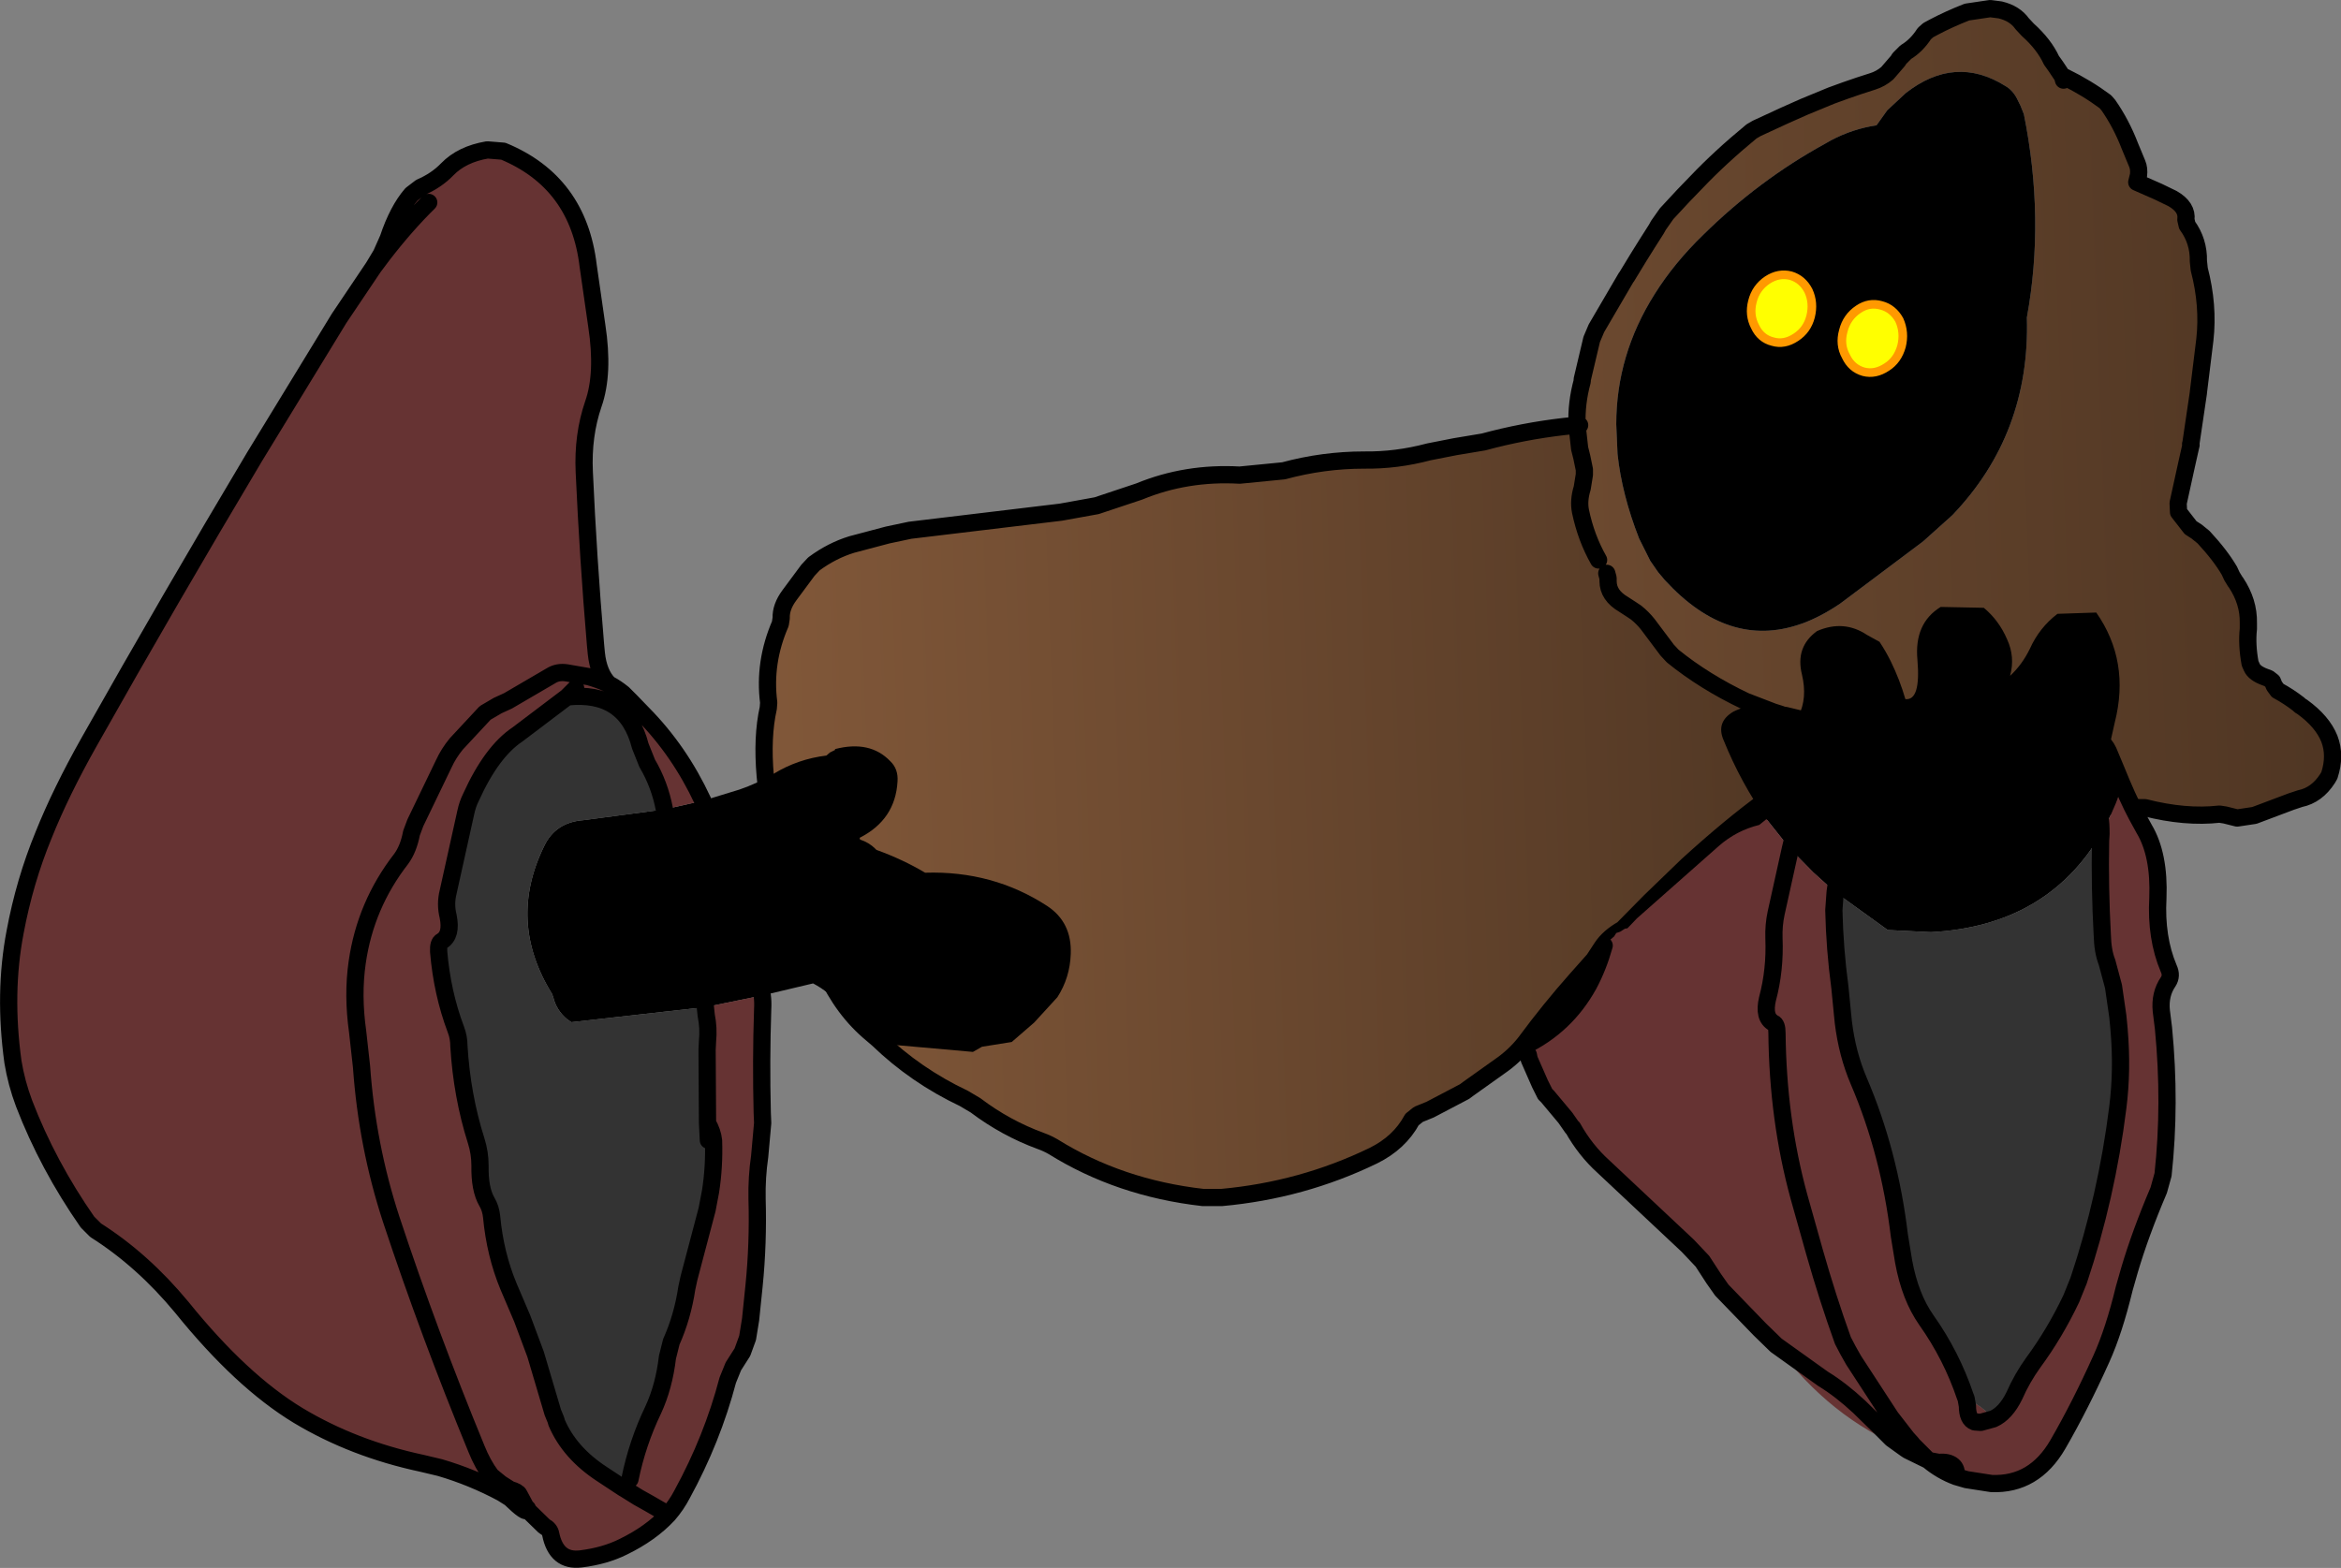
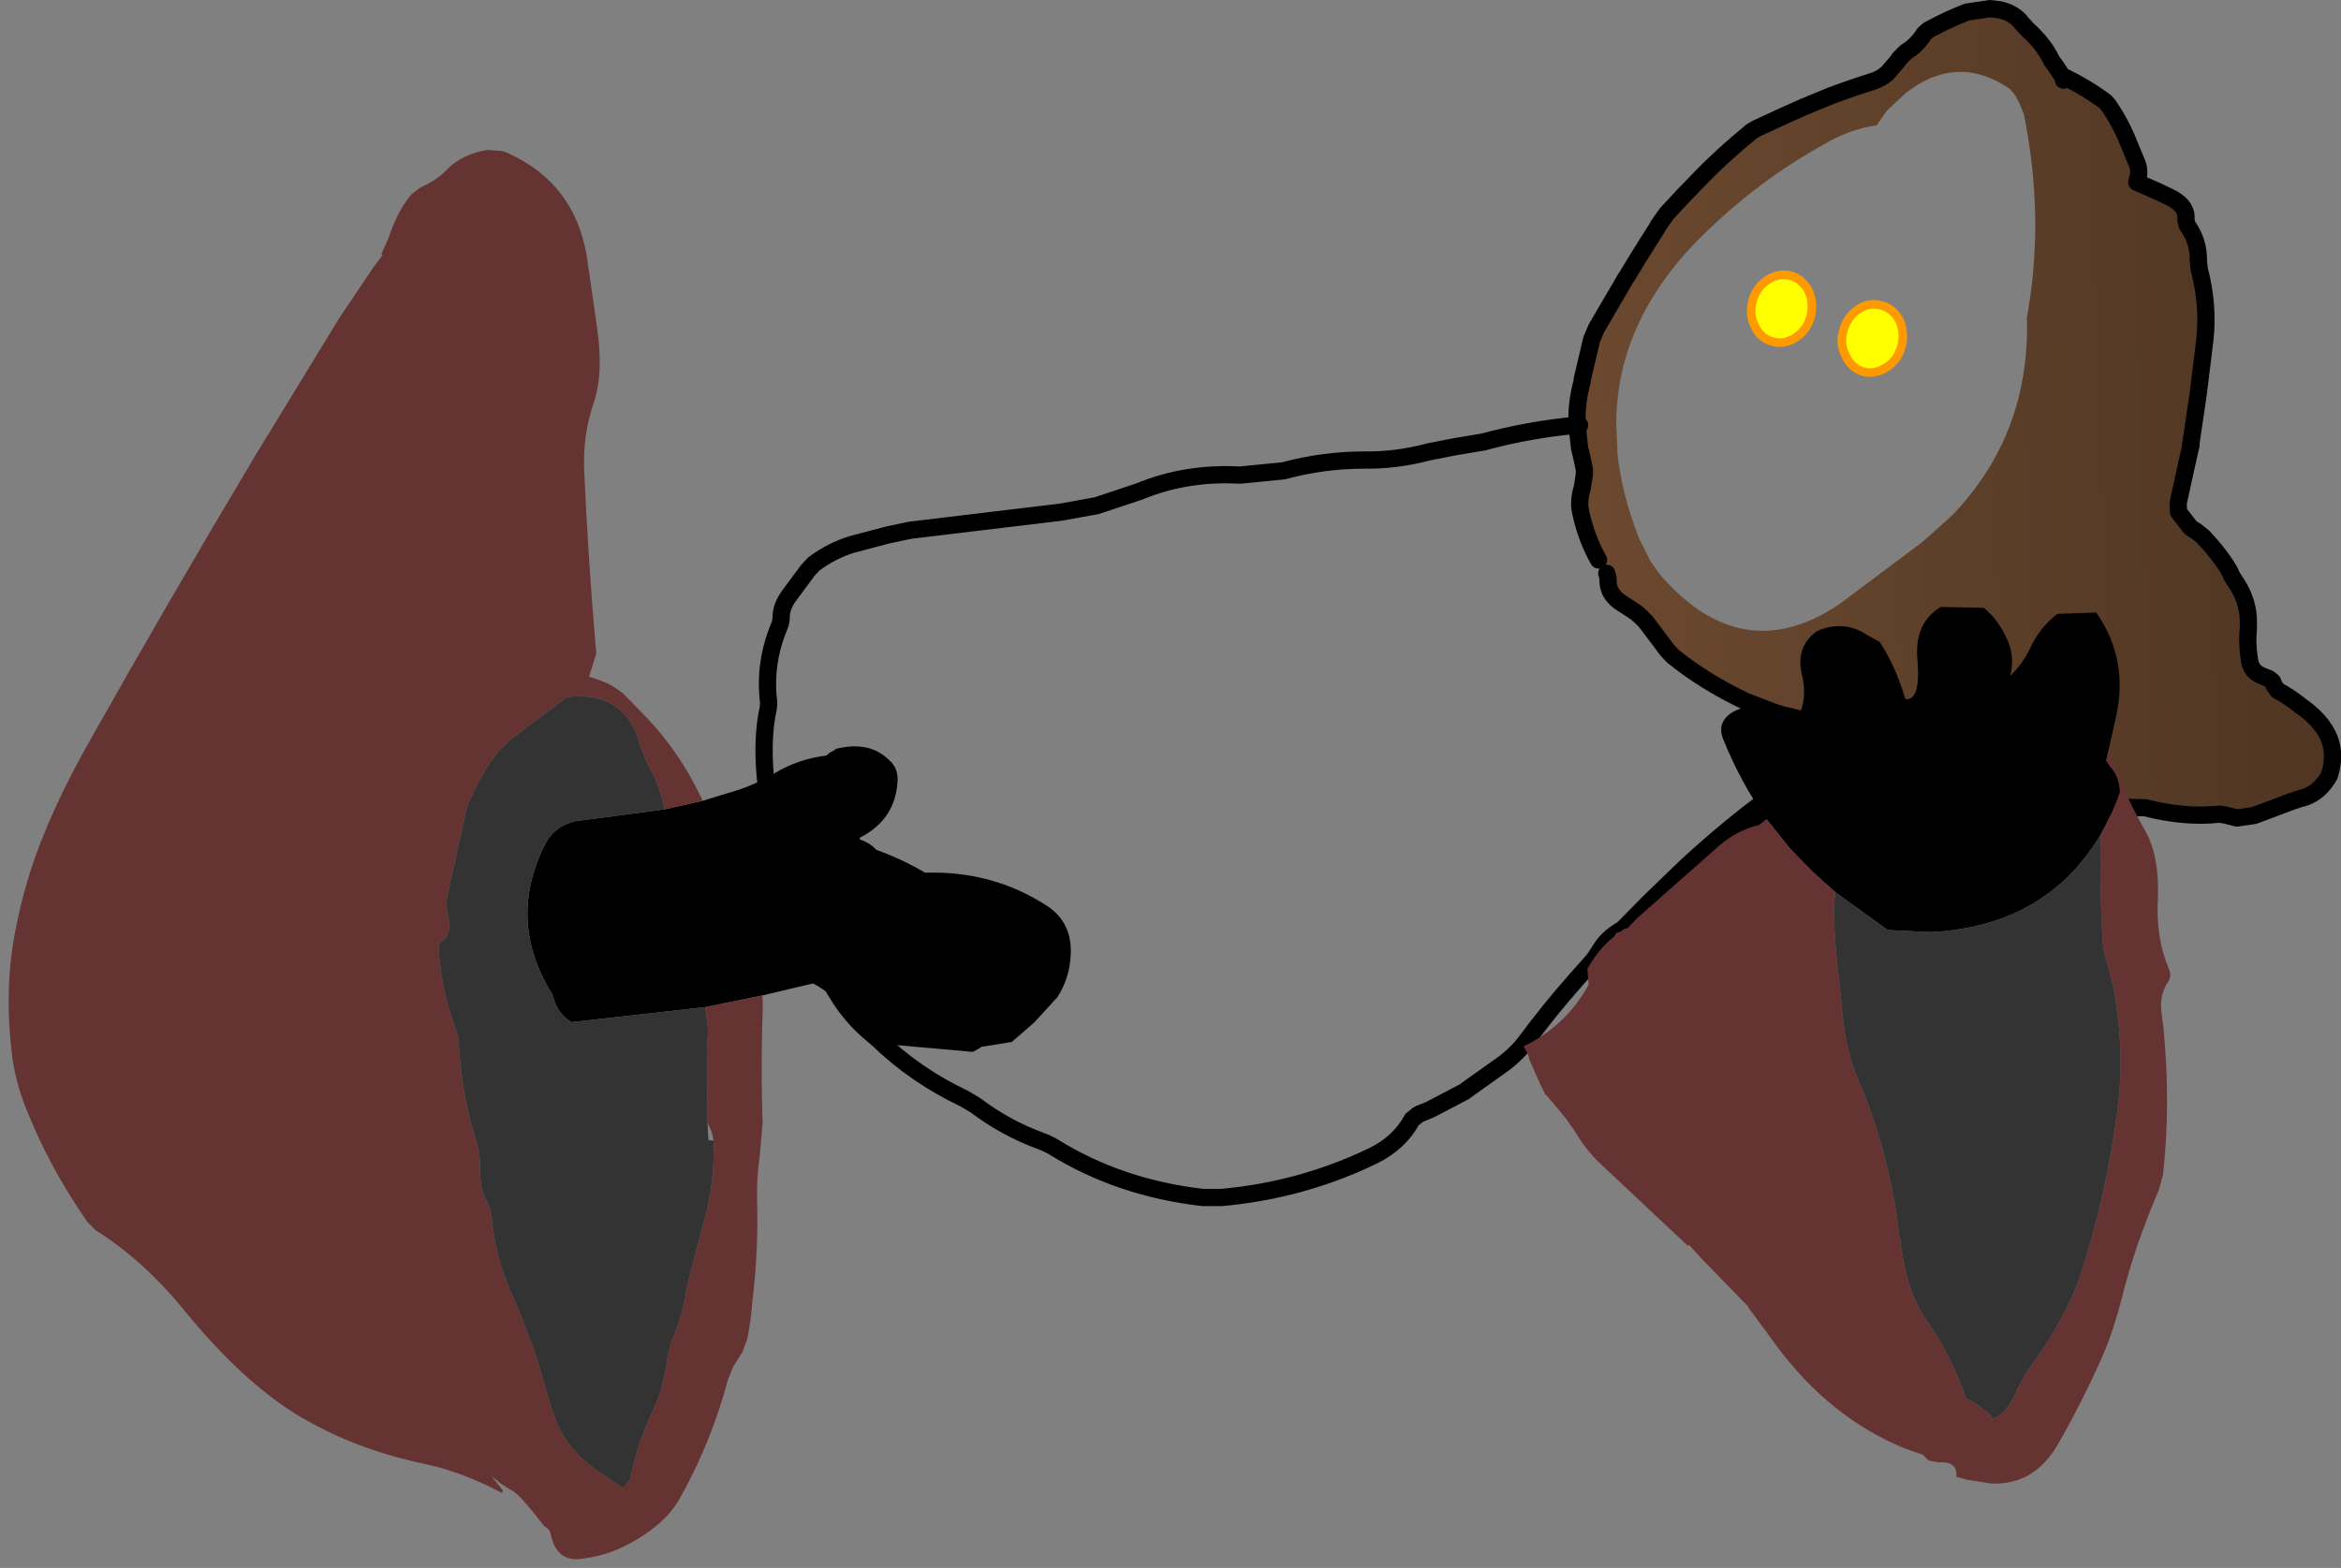
<svg xmlns="http://www.w3.org/2000/svg" height="182.0px" width="271.65px">
  <rect width="100%" height="100%" fill="#808080" stroke="none" />
  <g transform="matrix(1.0, 0.0, 0.0, 1.0, 225.0, -15.55)">
-     <path d="M-36.7 123.4 Q-38.3 124.3 -39.1 125.5 L-40.05 126.95 -42.05 129.2 Q-45.2 132.75 -48.0 136.55 -49.25 138.15 -51.0 139.35 L-54.65 141.95 -55.05 142.25 -59.05 144.35 -60.4 144.9 -61.15 145.5 Q-62.6 148.2 -65.65 149.7 -73.9 153.7 -83.25 154.55 L-85.4 154.55 Q-95.1 153.45 -102.8 148.65 -103.5 148.25 -104.2 148.0 -108.3 146.5 -111.8 143.85 L-113.15 143.05 Q-118.75 140.4 -123.1 136.2 L-123.8 135.6 Q-127.2 132.8 -129.2 128.35 L-129.9 127.0 Q-132.9 121.15 -134.7 114.65 L-134.95 113.75 -136.1 106.6 -136.2 105.65 Q-136.6 101.1 -135.85 97.75 L-135.8 97.1 Q-136.4 92.45 -134.45 87.95 L-134.35 87.3 Q-134.4 86.0 -133.4 84.65 L-131.25 81.75 -130.55 81.0 Q-128.45 79.45 -126.15 78.75 L-122.0 77.65 -119.4 77.1 -101.9 75.0 -97.75 74.25 -92.8 72.6 Q-87.35 70.35 -81.15 70.7 L-76.05 70.2 Q-71.45 68.95 -66.7 68.95 -62.95 69.0 -59.2 68.0 L-56.15 67.4 -52.85 66.85 Q-48.25 65.6 -43.45 65.05 L-42.0 64.9 -41.7 67.6 -41.45 68.6 -41.15 70.05 -41.15 70.65 -41.4 72.2 Q-41.85 73.65 -41.6 74.9 -40.95 78.0 -39.5 80.55 L-38.55 82.1 -38.4 83.0 Q-38.4 84.65 -36.6 85.7 L-35.75 86.25 -35.15 86.65 Q-34.4 87.25 -33.8 88.0 L-31.55 91.0 -30.9 91.7 Q-27.2 94.7 -22.45 96.95 L-19.2 98.2 -18.4 98.45 -18.15 98.55 -17.8 98.6 -16.15 99.0 -14.5 99.3 -12.05 99.95 -10.65 100.4 -8.8 101.05 -9.85 102.0 -10.4 102.7 Q-10.75 103.5 -11.65 103.9 L-16.4 106.5 -17.25 107.05 Q-20.05 108.8 -21.55 111.35 L-23.1 113.8 -24.85 115.55 -28.85 118.5 -30.1 119.3 -31.35 120.15 Q-32.0 120.5 -32.6 121.0 L-34.65 122.35 -35.6 122.8 -36.2 123.1 Q-36.45 123.2 -36.7 123.4 L-33.55 120.2 -29.2 116.0 Q-24.15 111.4 -20.15 108.5 -24.15 111.4 -29.2 116.0 L-33.55 120.2 -36.7 123.4 M-18.25 106.9 Q-22.5 112.2 -29.3 116.9 L-33.55 120.2 -36.2 123.1 -33.55 120.2 -29.3 116.9 Q-22.5 112.2 -18.25 106.9" fill="url(#gradient0)" fill-rule="evenodd" stroke="none" />
    <path d="M-41.4 59.8 L-41.4 59.6 -40.3 54.95 -39.75 53.65 -36.3 47.75 -36.25 47.7 -34.85 45.4 -33.85 43.8 -32.9 42.55 -31.6 40.35 -29.65 38.25 -28.2 36.75 Q-25.4 33.8 -21.75 30.8 L-21.15 30.45 -17.9 28.95 -15.65 27.95 -12.5 26.65 Q-10.75 26.0 -9.25 25.5 L-7.7 25.0 Q-6.75 24.7 -6.0 24.05 L-4.75 22.6 -0.6 18.7 Q1.2 17.75 3.25 16.95 L5.95 16.55 7.1 16.7 Q8.8 17.1 9.65 18.3 L10.3 19.0 Q12.2 20.7 13.05 22.55 L13.55 23.25 14.35 24.45 14.2 24.65 14.45 24.85 14.6 24.5 Q17.15 25.75 19.3 27.35 L19.65 27.75 Q21.15 29.9 22.15 32.5 L23.0 34.55 Q23.25 35.15 23.15 35.9 L22.95 36.7 25.45 37.8 27.1 38.6 Q28.85 39.6 28.65 41.05 L28.8 41.7 Q30.15 43.55 30.1 45.85 L30.2 46.8 Q31.3 51.0 30.85 55.0 L30.1 61.1 30.1 61.15 30.0 61.15 29.2 65.85 29.25 66.9 29.2 67.1 29.25 67.2 29.2 67.4 28.75 69.4 27.85 73.5 27.75 73.95 27.5 74.5 27.8 75.0 29.2 76.8 34.0 82.45 34.4 83.1 34.4 83.2 34.45 83.15 Q35.95 85.4 35.9 87.85 L35.9 88.55 Q35.7 90.35 36.1 92.55 L35.95 92.75 36.3 93.0 Q36.6 93.7 37.85 94.15 L38.25 94.3 38.7 94.65 38.9 95.15 39.3 95.7 Q40.6 96.4 41.75 97.3 L41.9 97.45 Q43.65 99.2 45.1 101.3 L45.25 101.3 45.3 101.3 Q46.05 103.25 45.3 105.55 L45.1 105.9 Q43.85 107.85 41.9 108.25 L40.85 108.6 36.6 110.2 34.6 110.5 33.2 110.15 32.55 110.05 Q28.6 110.5 23.9 109.3 L23.25 109.3 20.45 109.2 Q18.4 108.35 16.55 107.0 L16.4 106.85 15.55 106.25 14.85 106.3 9.6 106.0 7.15 104.4 Q5.4 103.15 3.8 102.7 L2.65 101.5 -0.05 101.85 -6.45 101.6 -7.4 101.45 -8.8 101.05 -10.65 100.4 -12.05 99.95 -14.5 99.3 -15.65 98.85 -16.8 98.75 -17.8 98.6 -18.15 98.55 -18.4 98.45 -19.2 98.2 -22.45 96.95 Q-27.2 94.7 -30.9 91.7 L-31.55 91.0 -33.8 88.0 Q-34.4 87.25 -35.15 86.65 L-35.75 86.25 -36.6 85.7 Q-38.4 84.65 -38.4 83.0 L-38.4 82.65 -38.55 82.1 -39.5 80.55 Q-40.95 78.0 -41.6 74.9 L-41.1 73.25 -41.15 70.65 -41.15 70.05 -41.15 69.7 -41.35 68.7 -41.7 64.9 Q-41.75 62.35 -41.4 59.8 M9.85 28.8 L9.45 27.8 9.2 27.3 Q8.65 26.05 7.65 25.5 1.85 21.9 -3.85 26.35 L-6.0 28.35 -7.25 30.1 Q-10.0 30.5 -12.55 31.85 L-13.25 32.25 Q-20.9 36.45 -27.35 42.8 -30.75 46.1 -33.0 49.7 -37.45 56.75 -37.45 64.8 L-37.3 68.25 Q-36.8 72.95 -34.8 78.05 L-33.5 80.65 -32.6 81.95 -31.8 82.9 Q-24.45 90.9 -16.1 88.0 L-15.8 87.9 Q-13.65 87.1 -11.45 85.6 L-1.85 78.4 1.55 75.35 Q10.6 65.9 10.2 52.4 12.3 40.95 9.85 28.8" fill="url(#gradient1)" fill-rule="evenodd" stroke="none" />
    <path d="M-34.85 45.4 L-34.85 45.25 -33.85 43.8 -34.85 45.4 M-31.6 40.35 Q-29.1 36.65 -25.3 33.45 -20.55 29.5 -15.1 26.8 L-15.1 26.85 Q-14.9 27.4 -14.3 27.2 L-12.5 26.65 -15.65 27.95 -17.9 28.95 -21.15 30.45 -21.75 30.8 Q-25.4 33.8 -28.2 36.75 L-29.65 38.25 -31.6 40.35 M-9.25 25.5 Q-6.85 24.35 -4.75 22.6 L-6.0 24.05 Q-6.75 24.7 -7.7 25.0 L-9.25 25.5 M-0.6 18.7 L-0.5 18.55 Q1.55 16.75 4.25 16.2 L4.75 15.8 4.8 15.75 5.2 15.8 5.95 16.55 3.25 16.95 Q1.2 17.75 -0.6 18.7 M23.15 35.9 Q24.5 36.65 25.45 37.8 L22.95 36.7 23.15 35.9 M29.2 67.4 Q28.95 70.95 27.75 73.95 L27.85 73.5 28.75 69.4 29.2 67.4 M34.0 82.45 L34.35 82.85 34.4 83.1 34.0 82.45 M36.3 93.0 L38.25 94.3 37.85 94.15 Q36.6 93.7 36.3 93.0 M38.7 94.65 L41.9 97.45 41.75 97.3 Q40.6 96.4 39.3 95.7 L38.9 95.15 38.7 94.65 M34.6 110.5 Q29.35 111.65 23.15 110.05 L20.45 109.2 23.25 109.3 23.9 109.3 Q28.6 110.5 32.55 110.05 L33.2 110.15 34.6 110.5 M9.6 106.0 Q6.35 105.15 3.8 102.7 5.4 103.15 7.15 104.4 L9.6 106.0" fill="#663333" fill-rule="evenodd" stroke="none" />
-     <path d="M9.85 28.8 Q12.3 40.95 10.2 52.4 10.6 65.9 1.55 75.35 L-1.85 78.4 -11.45 85.6 Q-13.65 87.1 -15.8 87.9 L-16.1 88.0 Q-24.45 90.9 -31.8 82.9 L-32.6 81.95 -33.5 80.65 -34.8 78.05 Q-36.8 72.95 -37.3 68.25 L-37.45 64.8 Q-37.45 56.75 -33.0 49.7 -30.75 46.1 -27.35 42.8 -20.9 36.45 -13.25 32.25 L-12.55 31.85 Q-10.0 30.5 -7.25 30.1 L-6.0 28.35 -3.85 26.35 Q1.85 21.9 7.65 25.5 8.65 26.05 9.2 27.3 L9.45 27.8 9.85 28.8" fill="#000000" fill-rule="evenodd" stroke="none" />
-     <path d="M-17.8 98.6 L-16.8 98.75 -15.65 98.85 -14.5 99.3 -16.15 99.0 -17.8 98.6" fill="url(#gradient2)" fill-rule="evenodd" stroke="none" />
    <path d="M-41.15 70.05 L-41.45 68.6 -41.7 67.6 -42.0 64.9 -41.7 64.9 -41.35 68.7 -41.15 69.7 -41.15 70.05 M-41.15 70.65 L-41.1 73.25 -41.6 74.9 Q-41.85 73.65 -41.4 72.2 L-41.15 70.65" fill="url(#gradient3)" fill-rule="evenodd" stroke="none" />
-     <path d="M-38.55 82.1 L-38.4 82.65 -38.4 83.0 -38.55 82.1" fill="url(#gradient4)" fill-rule="evenodd" stroke="none" />
    <path d="M-36.7 123.4 Q-38.3 124.3 -39.1 125.5 L-40.05 126.95 -42.05 129.2 Q-45.2 132.75 -48.0 136.55 -49.25 138.15 -51.0 139.35 L-54.65 141.95 -55.05 142.25 -59.05 144.35 -60.4 144.9 -61.15 145.5 Q-62.6 148.2 -65.65 149.7 -73.9 153.7 -83.25 154.55 L-85.4 154.55 Q-95.1 153.45 -102.8 148.65 -103.5 148.25 -104.2 148.0 -108.3 146.5 -111.8 143.85 L-113.15 143.05 Q-118.75 140.4 -123.1 136.2 L-123.8 135.6 Q-127.2 132.8 -129.2 128.35 L-129.9 127.0 Q-132.9 121.15 -134.7 114.65 L-134.95 113.75 -136.1 106.6 -136.2 105.65 Q-136.6 101.1 -135.85 97.75 L-135.8 97.1 Q-136.4 92.45 -134.45 87.95 L-134.35 87.3 Q-134.4 86.0 -133.4 84.65 L-131.25 81.75 -130.55 81.0 Q-128.45 79.45 -126.15 78.75 L-122.0 77.65 -119.4 77.1 -101.9 75.0 -97.75 74.25 -92.8 72.6 Q-87.35 70.35 -81.15 70.7 L-76.05 70.2 Q-71.45 68.95 -66.7 68.95 -62.95 69.0 -59.2 68.0 L-56.15 67.4 -52.85 66.85 Q-48.25 65.6 -43.45 65.05 L-42.0 64.9 Q-42.1 62.35 -41.4 59.8 L-41.4 59.6 -40.3 54.95 -39.75 53.65 -36.3 47.75 -36.25 47.7 -34.85 45.4 -33.85 43.8 -32.8 42.15 -32.55 41.7 -31.6 40.35 -29.65 38.25 -28.2 36.75 Q-25.4 33.8 -21.75 30.8 L-21.15 30.45 -17.9 28.95 -15.65 27.95 -12.5 26.65 Q-10.75 26.0 -9.25 25.5 L-7.7 25.0 Q-6.75 24.7 -6.0 24.05 L-4.75 22.6 -4.6 22.35 -3.85 21.6 Q-2.6 20.85 -1.7 19.45 L-1.25 19.05 -0.6 18.7 Q1.2 17.75 3.25 16.95 L5.95 16.55 7.1 16.7 Q8.8 17.1 9.65 18.3 L10.3 19.0 Q12.2 20.7 13.05 22.55 L13.55 23.25 14.35 24.45 14.6 24.5 Q17.15 25.75 19.3 27.35 L19.65 27.75 Q21.15 29.9 22.15 32.5 L23.0 34.55 Q23.25 35.15 23.15 35.9 L22.95 36.7 25.45 37.8 27.1 38.6 Q28.85 39.6 28.65 41.05 L28.8 41.7 Q30.15 43.55 30.1 45.85 L30.2 46.8 Q31.3 51.0 30.85 55.0 L30.1 61.1 30.1 61.15 29.25 66.9 M29.2 67.1 L29.25 67.2 29.2 67.4 28.75 69.4 27.85 73.5 27.75 73.95 27.8 75.0 29.2 76.8 29.9 77.25 30.7 77.9 Q32.65 80.0 33.7 81.8 L34.0 82.45 34.4 83.1 34.45 83.15 Q35.95 85.4 35.9 87.85 L35.9 88.55 Q35.7 90.35 36.1 92.55 L36.3 93.0 Q36.6 93.7 37.85 94.15 L38.25 94.3 38.7 94.65 38.9 95.15 39.3 95.7 Q40.6 96.4 41.75 97.3 L41.9 97.45 42.15 97.6 Q44.5 99.3 45.3 101.3 46.05 103.25 45.3 105.55 L45.1 105.9 Q43.85 107.85 41.9 108.25 L40.85 108.6 36.6 110.2 34.6 110.5 33.2 110.15 32.55 110.05 Q28.6 110.5 23.9 109.3 L23.25 109.3 20.45 109.2 Q17.9 108.75 15.6 107.05 13.8 107.45 12.05 107.0 L9.6 106.0 7.15 104.4 Q5.4 103.15 3.8 102.7 L1.45 102.45 0.8 102.45 0.15 102.4 -1.45 102.3 -6.5 101.7 -7.4 101.45 -8.8 101.05 -9.85 102.0 -10.4 102.7 Q-10.75 103.5 -11.65 103.9 L-16.4 106.5 -17.25 107.05 Q-20.05 108.8 -21.55 111.35 L-23.1 113.8 -24.85 115.55 -28.85 118.5 -30.1 119.3 -31.35 120.15 Q-32.0 120.5 -32.6 121.0 L-34.65 122.35 -35.6 122.8 -36.2 123.1 -40.5 128.2 Q-38.7 125.6 -36.7 123.4 L-33.55 120.2 -29.2 116.0 Q-24.15 111.4 -20.15 108.5 M14.45 24.85 L14.35 24.45 M-38.4 83.0 Q-38.4 84.65 -36.6 85.7 L-35.75 86.25 -35.15 86.65 Q-34.4 87.25 -33.8 88.0 L-31.55 91.0 -30.9 91.7 Q-27.2 94.7 -22.45 96.95 L-19.2 98.2 -18.4 98.45 -18.15 98.55 -17.8 98.6 -16.15 99.0 -14.5 99.3 -12.05 99.95 -10.65 100.4 -8.8 101.05 M-41.15 70.05 L-41.45 68.6 -41.7 67.6 -42.0 64.9 -41.7 64.9 M-41.15 70.05 L-41.15 70.65 -41.4 72.2 Q-41.85 73.65 -41.6 74.9 -40.95 78.0 -39.5 80.55 M-38.55 82.1 L-38.4 82.65 -38.4 83.0 M-36.7 123.4 Q-36.45 123.2 -36.2 123.1 L-33.55 120.2 -29.3 116.9 Q-22.5 112.2 -18.25 106.9 M16.55 107.0 L16.4 106.85 15.6 107.05 15.1 106.65 14.85 106.3" fill="none" stroke="#000000" stroke-linecap="round" stroke-linejoin="round" stroke-width="2.0" />
    <path d="M-14.9 52.3 Q-15.3 53.85 -16.6 54.7 -17.95 55.6 -19.3 55.2 -20.7 54.85 -21.35 53.45 -22.05 52.1 -21.65 50.55 -21.25 48.95 -19.9 48.05 -18.6 47.2 -17.2 47.55 -15.85 47.95 -15.15 49.3 -14.5 50.7 -14.9 52.3 M-6.7 51.0 Q-5.35 51.35 -4.6 52.7 -3.95 54.15 -4.35 55.75 -4.8 57.35 -6.05 58.15 -7.4 59.05 -8.75 58.7 -10.15 58.3 -10.8 56.9 -11.55 55.55 -11.1 53.95 -10.7 52.35 -9.35 51.45 -8.1 50.6 -6.7 51.0" fill="#ffff00" fill-rule="evenodd" stroke="none" />
    <path d="M-14.9 52.3 Q-15.3 53.85 -16.6 54.7 -17.95 55.6 -19.3 55.2 -20.7 54.85 -21.35 53.45 -22.05 52.1 -21.65 50.55 -21.25 48.95 -19.9 48.05 -18.6 47.2 -17.2 47.55 -15.85 47.95 -15.15 49.3 -14.5 50.7 -14.9 52.3 M-6.7 51.0 Q-5.35 51.35 -4.6 52.7 -3.95 54.15 -4.35 55.75 -4.8 57.35 -6.05 58.15 -7.4 59.05 -8.75 58.7 -10.15 58.3 -10.8 56.9 -11.55 55.55 -11.1 53.95 -10.7 52.35 -9.35 51.45 -8.1 50.6 -6.7 51.0" fill="none" stroke="#ff9900" stroke-linecap="round" stroke-linejoin="round" stroke-width="1.0" />
    <path d="M-20.0 110.65 Q-23.0 106.4 -25.0 101.45 -25.9 99.35 -23.85 98.15 -21.0 96.75 -18.4 98.05 L-16.3 98.65 Q-15.25 96.6 -15.9 93.85 -16.7 90.65 -14.15 88.8 -11.05 87.45 -8.35 89.25 L-6.9 90.05 Q-6.2 91.1 -5.6 92.3 -4.55 94.45 -3.9 96.7 -2.1 96.9 -2.5 92.15 -2.9 87.9 0.2 86.0 L5.2 86.1 Q6.95 87.55 7.9 89.75 8.85 91.8 8.25 94.0 9.65 92.7 10.55 90.85 11.65 88.4 13.75 86.8 L18.25 86.65 Q22.2 92.3 20.4 99.4 L19.65 102.75 Q19.15 101.75 19.05 102.1 19.15 101.75 19.65 102.75 L19.4 103.85 19.95 104.6 Q21.0 105.85 21.0 107.55 20.05 110.15 18.8 112.35 12.5 123.05 -0.95 123.75 L-5.95 123.5 -12.05 119.1 -14.6 116.8 -17.25 114.1 -20.0 110.65 M-16.6 111.4 L-17.25 114.1 -16.6 111.4 M-10.5 114.2 Q-11.75 116.55 -12.05 119.1 -11.75 116.55 -10.5 114.2 M-143.15 132.45 L-158.7 134.2 -159.2 133.85 Q-160.45 132.8 -160.8 131.3 L-160.95 130.9 Q-166.15 122.5 -161.85 113.75 -160.55 111.0 -157.3 110.75 L-147.9 109.5 -143.45 108.5 -139.2 107.2 Q-137.15 106.5 -135.2 105.35 -132.4 103.65 -129.1 103.25 L-128.7 102.9 -128.3 102.7 -128.1 102.6 -128.1 102.5 Q-124.05 101.45 -121.7 103.9 -120.75 104.8 -120.85 106.25 -121.1 110.7 -125.25 112.8 L-125.2 113.0 Q-124.15 113.35 -123.45 114.05 L-123.3 114.2 Q-120.25 115.3 -117.65 116.85 -109.8 116.6 -103.5 120.7 -100.6 122.6 -100.75 126.3 -100.85 129.05 -102.3 131.3 L-105.0 134.25 -107.6 136.5 -111.05 137.05 -112.1 137.65 -121.1 136.85 -121.75 136.35 -123.55 135.8 -124.2 135.35 -124.2 135.0 -124.2 134.6 -124.15 134.35 -128.9 130.85 Q-129.7 130.2 -130.65 129.7 L-136.55 131.1 -143.15 132.45 M18.35 110.15 Q18.8 109.8 18.8 112.35 18.8 109.8 18.35 110.15" fill="#000000" fill-rule="evenodd" stroke="none" />
-     <path d="M19.65 102.75 L20.55 104.9 Q21.9 108.25 22.95 110.2 L23.8 111.75 Q25.6 114.75 25.4 119.8 25.15 124.4 26.65 127.95 27.05 128.8 26.6 129.5 25.6 130.95 25.8 132.9 L26.05 134.9 Q26.9 143.65 26.0 151.9 L25.5 153.7 Q23.35 158.75 22.1 163.0 L21.5 165.1 Q20.3 170.05 18.85 173.25 16.4 178.7 13.8 183.2 11.05 187.95 6.1 187.75 L3.2 187.3 2.0 186.95 Q2.1 186.05 1.6 185.65 1.05 185.2 0.0 185.3 L-1.1 185.1 -1.25 185.05 -1.9 184.4 -3.0 183.3 -3.2 183.05 -3.7 182.5 -5.6 180.05 -9.9 173.45 -10.55 172.3 -11.15 171.15 Q-12.9 166.3 -14.45 160.85 L-16.25 154.45 Q-18.7 145.5 -18.8 135.45 -18.8 134.45 -19.2 134.3 -20.4 133.65 -19.9 131.5 -19.0 128.15 -19.15 124.45 -19.2 122.95 -18.9 121.55 L-17.25 114.1 -18.9 121.55 Q-19.2 122.95 -19.15 124.45 -19.0 128.15 -19.9 131.5 -20.4 133.65 -19.2 134.3 -18.8 134.45 -18.8 135.45 -18.7 145.5 -16.25 154.45 L-14.45 160.85 Q-12.9 166.3 -11.15 171.15 L-10.55 172.3 -9.9 173.45 -5.6 180.05 -3.7 182.5 -3.2 183.05 -3.0 183.3 -1.9 184.4 -3.9 183.7 Q-12.65 180.15 -18.9 171.7 L-19.7 170.6 -22.1 167.35 -22.15 167.2 -27.35 161.85 -29.0 160.05 -29.15 160.15 -38.95 150.95 Q-41.05 149.05 -42.5 146.45 L-42.55 146.45 -43.35 145.3 -45.4 142.85 -45.7 142.55 -46.3 141.35 -47.55 138.5 -47.65 138.0 -48.2 137.0 Q-43.3 134.65 -40.65 129.85 L-40.8 128.0 Q-40.0 126.55 -38.85 125.3 L-38.4 124.85 -37.7 124.25 -37.45 123.85 -37.0 123.7 -36.45 123.35 -36.15 123.3 -35.05 122.15 -25.55 113.75 Q-23.5 111.95 -20.85 111.3 L-20.05 110.65 -20.0 110.65 -17.25 114.1 -14.6 116.8 -12.05 119.1 -12.2 121.2 Q-12.1 125.7 -11.5 130.15 L-11.2 133.2 -11.1 134.2 Q-10.65 137.9 -9.3 141.05 -5.75 149.35 -4.6 158.95 L-4.1 162.0 Q-3.35 166.1 -1.45 168.8 1.45 172.9 3.05 177.65 L3.15 177.9 Q5.0 178.7 6.3 180.25 7.75 179.6 8.75 177.55 9.65 175.5 10.95 173.7 13.45 170.3 15.35 166.3 L16.2 164.2 Q19.45 154.5 20.75 144.1 21.3 139.75 20.9 135.1 L20.9 135.05 20.75 133.5 20.25 130.05 19.5 127.25 Q19.0 126.0 18.95 124.1 18.65 118.6 18.75 113.15 L18.8 112.35 Q20.05 110.15 21.0 107.55 21.0 105.85 19.95 104.6 L19.4 103.85 19.65 102.75 M-180.75 45.05 L-179.95 43.25 Q-178.85 39.95 -177.25 38.1 L-176.2 37.3 Q-174.35 36.5 -173.1 35.2 -171.4 33.45 -168.45 32.95 L-166.6 33.1 Q-157.9 36.7 -156.75 46.4 L-155.75 53.35 Q-154.9 58.9 -156.15 62.45 -157.4 66.1 -157.2 70.35 -156.75 80.35 -155.9 90.35 L-155.8 91.4 -156.65 94.1 Q-155.45 94.45 -154.35 94.95 -153.5 95.4 -152.7 96.05 L-152.3 96.45 -151.85 96.9 -150.4 98.4 Q-146.15 102.7 -143.45 108.5 L-147.9 109.5 Q-148.45 106.6 -149.9 104.15 L-150.7 102.15 Q-152.35 95.7 -159.2 96.45 L-164.95 100.8 Q-167.95 102.8 -170.35 108.1 -170.75 108.9 -170.95 109.85 L-173.0 119.1 Q-173.35 120.5 -173.0 121.9 -172.55 124.1 -173.75 124.8 -174.15 125.0 -174.1 126.0 -173.7 130.8 -172.1 135.05 -171.75 135.95 -171.75 136.95 -171.4 142.75 -169.75 147.95 -169.3 149.35 -169.3 150.85 -169.35 153.6 -168.5 155.05 -168.05 155.8 -167.95 156.8 -167.55 161.1 -166.0 164.85 L-164.4 168.6 -162.85 172.75 -160.85 179.5 -160.5 180.35 -160.4 180.7 Q-158.9 184.2 -155.15 186.65 L-152.65 188.3 -152.55 188.35 -150.95 189.35 -149.7 190.05 -147.45 191.35 -149.7 190.05 -150.95 189.35 -152.55 188.35 -152.65 188.3 -151.9 187.25 Q-151.05 183.05 -149.2 179.2 -147.95 176.5 -147.55 173.1 L-147.1 171.3 Q-145.8 168.4 -145.3 165.05 L-145.05 163.9 -142.95 155.95 -142.55 153.85 Q-142.1 151.0 -142.2 147.95 -142.3 146.95 -142.9 145.9 L-142.95 137.4 -142.9 136.4 Q-142.75 134.9 -143.05 133.4 L-143.15 132.45 -136.55 131.1 Q-136.45 131.85 -136.5 132.7 -136.7 138.7 -136.55 144.7 L-136.5 145.9 -136.85 149.8 Q-137.2 152.2 -137.15 154.7 -137.0 159.85 -137.5 164.8 L-137.9 168.7 -138.25 170.85 -138.85 172.5 -139.9 174.15 -140.55 175.75 Q-142.35 182.6 -145.85 189.0 -146.5 190.25 -147.45 191.35 -149.5 193.55 -152.7 195.1 -154.8 196.15 -157.6 196.5 -160.45 196.85 -161.1 193.6 -161.2 193.05 -161.85 192.7 L-163.8 190.8 -163.8 190.65 -163.95 190.55 -164.75 189.05 Q-164.9 188.7 -165.8 188.45 L-166.9 187.75 -168.0 186.85 Q-169.0 185.5 -169.7 183.75 -175.2 170.4 -179.6 157.1 -182.4 148.55 -183.05 139.35 L-183.5 135.3 Q-184.1 131.05 -183.55 127.25 -182.6 120.6 -178.45 115.25 -177.6 114.1 -177.25 112.25 L-176.8 111.05 -173.5 104.2 Q-172.95 103.0 -172.05 101.9 L-168.7 98.3 -167.25 97.45 -166.05 96.9 -161.0 93.95 Q-160.25 93.5 -159.25 93.65 L-156.65 94.1 -159.25 93.65 Q-160.25 93.5 -161.0 93.95 L-166.05 96.9 -167.25 97.45 -168.7 98.3 -172.05 101.9 Q-172.95 103.0 -173.5 104.2 L-176.8 111.05 -177.25 112.25 Q-177.6 114.1 -178.45 115.25 -182.6 120.6 -183.55 127.25 -184.1 131.05 -183.5 135.3 L-183.05 139.35 Q-182.4 148.55 -179.6 157.1 -175.2 170.4 -169.7 183.75 -169.0 185.5 -168.0 186.85 L-166.65 188.55 -166.75 188.85 Q-170.2 187.0 -173.95 185.9 L-176.05 185.4 Q-184.0 183.7 -190.4 179.85 -197.0 175.85 -203.9 167.3 -208.45 161.8 -213.9 158.35 L-214.85 157.4 Q-219.45 150.8 -222.2 143.65 -223.1 141.25 -223.5 138.8 -224.6 130.8 -223.25 123.75 -222.15 117.85 -219.95 112.5 -217.95 107.5 -214.65 101.65 -205.35 85.15 -195.45 68.55 L-185.65 52.5 -181.65 46.55 -180.6 45.15 -180.75 45.05 M-175.25 39.05 Q-177.9 41.65 -180.6 45.15 -177.9 41.65 -175.25 39.05 M-158.2 95.45 L-159.2 96.45 -158.2 95.45 M-38.85 125.3 Q-39.55 127.8 -40.65 129.85 -39.55 127.8 -38.85 125.3 M-18.9 171.7 L-13.45 175.6 Q-11.4 176.85 -9.25 178.85 L-7.05 181.0 -5.5 182.55 -3.9 183.7 -5.5 182.55 -7.05 181.0 -9.25 178.85 Q-11.4 176.85 -13.45 175.6 L-18.9 171.7 M3.15 177.9 L3.3 178.75 Q3.3 180.3 4.15 180.6 L4.85 180.65 6.3 180.25 4.85 180.65 4.15 180.6 Q3.3 180.3 3.3 178.75 L3.15 177.9" fill="#663333" fill-rule="evenodd" stroke="none" />
+     <path d="M19.65 102.75 L20.55 104.9 Q21.9 108.25 22.95 110.2 L23.8 111.75 Q25.6 114.75 25.4 119.8 25.15 124.4 26.65 127.95 27.05 128.8 26.6 129.5 25.6 130.95 25.8 132.9 L26.05 134.9 Q26.9 143.65 26.0 151.9 L25.5 153.7 Q23.35 158.75 22.1 163.0 L21.5 165.1 Q20.3 170.05 18.85 173.25 16.4 178.7 13.8 183.2 11.05 187.95 6.1 187.75 L3.2 187.3 2.0 186.95 Q2.1 186.05 1.6 185.65 1.05 185.2 0.0 185.3 L-1.1 185.1 -1.25 185.05 -1.9 184.4 -3.0 183.3 -3.2 183.05 -3.7 182.5 -5.6 180.05 -9.9 173.45 -10.55 172.3 -11.15 171.15 Q-12.9 166.3 -14.45 160.85 L-16.25 154.45 Q-18.7 145.5 -18.8 135.45 -18.8 134.45 -19.2 134.3 -20.4 133.65 -19.9 131.5 -19.0 128.15 -19.15 124.45 -19.2 122.95 -18.9 121.55 L-17.25 114.1 -18.9 121.55 Q-19.2 122.95 -19.15 124.45 -19.0 128.15 -19.9 131.5 -20.4 133.65 -19.2 134.3 -18.8 134.45 -18.8 135.45 -18.7 145.5 -16.25 154.45 L-14.45 160.85 Q-12.9 166.3 -11.15 171.15 L-10.55 172.3 -9.9 173.45 -5.6 180.05 -3.7 182.5 -3.2 183.05 -3.0 183.3 -1.9 184.4 -3.9 183.7 Q-12.65 180.15 -18.9 171.7 L-19.7 170.6 -22.1 167.35 -22.15 167.2 -27.35 161.85 -29.0 160.05 -29.15 160.15 -38.95 150.95 Q-41.05 149.05 -42.5 146.45 L-42.55 146.45 -43.35 145.3 -45.4 142.85 -45.7 142.55 -46.3 141.35 -47.55 138.5 -47.65 138.0 -48.2 137.0 Q-43.3 134.65 -40.65 129.85 L-40.8 128.0 Q-40.0 126.55 -38.85 125.3 L-38.4 124.85 -37.7 124.25 -37.45 123.85 -37.0 123.7 -36.45 123.35 -36.15 123.3 -35.05 122.15 -25.55 113.75 Q-23.5 111.95 -20.85 111.3 L-20.05 110.65 -20.0 110.65 -17.25 114.1 -14.6 116.8 -12.05 119.1 -12.2 121.2 Q-12.1 125.7 -11.5 130.15 L-11.2 133.2 -11.1 134.2 Q-10.65 137.9 -9.3 141.05 -5.75 149.35 -4.6 158.95 L-4.1 162.0 Q-3.35 166.1 -1.45 168.8 1.45 172.9 3.05 177.65 L3.15 177.9 Q5.0 178.7 6.3 180.25 7.75 179.6 8.75 177.55 9.65 175.5 10.95 173.7 13.45 170.3 15.35 166.3 L16.2 164.2 Q19.45 154.5 20.75 144.1 21.3 139.75 20.9 135.1 L20.9 135.05 20.75 133.5 20.25 130.05 19.5 127.25 Q19.0 126.0 18.95 124.1 18.65 118.6 18.75 113.15 L18.8 112.35 Q20.05 110.15 21.0 107.55 21.0 105.85 19.95 104.6 L19.4 103.85 19.65 102.75 M-180.75 45.05 L-179.95 43.25 Q-178.85 39.95 -177.25 38.1 L-176.2 37.3 Q-174.35 36.5 -173.1 35.2 -171.4 33.45 -168.45 32.95 L-166.6 33.1 Q-157.9 36.7 -156.75 46.4 L-155.75 53.35 Q-154.9 58.9 -156.15 62.45 -157.4 66.1 -157.2 70.35 -156.75 80.35 -155.9 90.35 L-155.8 91.4 -156.65 94.1 Q-155.45 94.45 -154.35 94.95 -153.5 95.4 -152.7 96.05 L-152.3 96.45 -151.85 96.9 -150.4 98.4 Q-146.15 102.7 -143.45 108.5 L-147.9 109.5 Q-148.45 106.6 -149.9 104.15 L-150.7 102.15 Q-152.35 95.7 -159.2 96.45 L-164.95 100.8 Q-167.95 102.8 -170.35 108.1 -170.75 108.9 -170.95 109.85 L-173.0 119.1 Q-173.35 120.5 -173.0 121.9 -172.55 124.1 -173.75 124.8 -174.15 125.0 -174.1 126.0 -173.7 130.8 -172.1 135.05 -171.75 135.95 -171.75 136.95 -171.4 142.75 -169.75 147.95 -169.3 149.35 -169.3 150.85 -169.35 153.6 -168.5 155.05 -168.05 155.8 -167.95 156.8 -167.55 161.1 -166.0 164.85 L-164.4 168.6 -162.85 172.75 -160.85 179.5 -160.5 180.35 -160.4 180.7 Q-158.9 184.2 -155.15 186.65 L-152.65 188.3 -152.55 188.35 -150.95 189.35 -149.7 190.05 -147.45 191.35 -149.7 190.05 -150.95 189.35 -152.55 188.35 -152.65 188.3 -151.9 187.25 Q-151.05 183.05 -149.2 179.2 -147.95 176.5 -147.55 173.1 L-147.1 171.3 Q-145.8 168.4 -145.3 165.05 L-145.05 163.9 -142.95 155.95 -142.55 153.85 Q-142.1 151.0 -142.2 147.95 -142.3 146.95 -142.9 145.9 L-142.95 137.4 -142.9 136.4 Q-142.75 134.9 -143.05 133.4 L-143.15 132.45 -136.55 131.1 Q-136.45 131.85 -136.5 132.7 -136.7 138.7 -136.55 144.7 L-136.5 145.9 -136.85 149.8 Q-137.2 152.2 -137.15 154.7 -137.0 159.85 -137.5 164.8 L-137.9 168.7 -138.25 170.85 -138.85 172.5 -139.9 174.15 -140.55 175.75 Q-142.35 182.6 -145.85 189.0 -146.5 190.25 -147.45 191.35 -149.5 193.55 -152.7 195.1 -154.8 196.15 -157.6 196.5 -160.45 196.85 -161.1 193.6 -161.2 193.05 -161.85 192.7 Q-164.9 188.7 -165.8 188.45 L-166.9 187.75 -168.0 186.85 Q-169.0 185.5 -169.7 183.75 -175.2 170.4 -179.6 157.1 -182.4 148.55 -183.05 139.35 L-183.5 135.3 Q-184.1 131.05 -183.55 127.25 -182.6 120.6 -178.45 115.25 -177.6 114.1 -177.25 112.25 L-176.8 111.05 -173.5 104.2 Q-172.95 103.0 -172.05 101.9 L-168.7 98.3 -167.25 97.45 -166.05 96.9 -161.0 93.95 Q-160.25 93.5 -159.25 93.65 L-156.65 94.1 -159.25 93.65 Q-160.25 93.5 -161.0 93.95 L-166.05 96.9 -167.25 97.45 -168.7 98.3 -172.05 101.9 Q-172.95 103.0 -173.5 104.2 L-176.8 111.05 -177.25 112.25 Q-177.6 114.1 -178.45 115.25 -182.6 120.6 -183.55 127.25 -184.1 131.05 -183.5 135.3 L-183.05 139.35 Q-182.4 148.55 -179.6 157.1 -175.2 170.4 -169.7 183.75 -169.0 185.5 -168.0 186.85 L-166.65 188.55 -166.75 188.85 Q-170.2 187.0 -173.95 185.9 L-176.05 185.4 Q-184.0 183.7 -190.4 179.85 -197.0 175.85 -203.9 167.3 -208.45 161.8 -213.9 158.35 L-214.85 157.4 Q-219.45 150.8 -222.2 143.65 -223.1 141.25 -223.5 138.8 -224.6 130.8 -223.25 123.75 -222.15 117.85 -219.95 112.5 -217.95 107.5 -214.65 101.65 -205.35 85.15 -195.45 68.55 L-185.65 52.5 -181.65 46.55 -180.6 45.15 -180.75 45.05 M-175.25 39.05 Q-177.9 41.65 -180.6 45.15 -177.9 41.65 -175.25 39.05 M-158.2 95.45 L-159.2 96.45 -158.2 95.45 M-38.85 125.3 Q-39.55 127.8 -40.65 129.85 -39.55 127.8 -38.85 125.3 M-18.9 171.7 L-13.45 175.6 Q-11.4 176.85 -9.25 178.85 L-7.05 181.0 -5.5 182.55 -3.9 183.7 -5.5 182.55 -7.05 181.0 -9.25 178.85 Q-11.4 176.85 -13.45 175.6 L-18.9 171.7 M3.15 177.9 L3.3 178.75 Q3.3 180.3 4.15 180.6 L4.85 180.65 6.3 180.25 4.85 180.65 4.15 180.6 Q3.3 180.3 3.3 178.75 L3.15 177.9" fill="#663333" fill-rule="evenodd" stroke="none" />
    <path d="M-152.65 188.3 L-155.15 186.65 Q-158.9 184.2 -160.4 180.7 L-160.5 180.35 -160.85 179.5 -162.85 172.75 -164.4 168.6 -166.0 164.85 Q-167.55 161.1 -167.95 156.8 -168.05 155.8 -168.5 155.05 -169.35 153.6 -169.3 150.85 -169.3 149.35 -169.75 147.95 -171.4 142.75 -171.75 136.95 -171.75 135.95 -172.1 135.05 -173.7 130.8 -174.1 126.0 -174.15 125.0 -173.75 124.8 -172.55 124.1 -173.0 121.9 -173.35 120.5 -173.0 119.1 L-170.95 109.85 Q-170.75 108.9 -170.35 108.1 -167.95 102.8 -164.95 100.8 L-159.2 96.45 Q-152.35 95.7 -150.7 102.15 L-149.9 104.15 Q-148.45 106.6 -147.9 109.5 L-157.3 110.75 Q-160.55 111.0 -161.85 113.75 -166.15 122.5 -160.95 130.9 L-160.8 131.3 Q-160.45 132.8 -159.2 133.85 L-158.7 134.2 -143.15 132.45 -143.05 133.4 Q-142.75 134.9 -142.9 136.4 L-142.95 137.4 -142.9 145.9 -142.8 147.9 -142.2 147.95 Q-142.1 151.0 -142.55 153.85 L-142.95 155.95 -145.05 163.9 -145.3 165.05 Q-145.8 168.4 -147.1 171.3 L-147.55 173.1 Q-147.95 176.5 -149.2 179.2 -151.05 183.05 -151.9 187.25 L-152.65 188.3 M18.8 112.35 L18.75 113.15 Q18.65 118.6 18.95 124.1 19.0 126.0 19.5 127.25 L20.25 130.05 20.75 133.5 20.9 135.05 20.9 135.1 Q21.3 139.75 20.75 144.1 19.45 154.5 16.2 164.2 L15.35 166.3 Q13.45 170.3 10.95 173.7 9.65 175.5 8.75 177.55 7.75 179.6 6.3 180.25 5.0 178.7 3.15 177.9 L3.05 177.65 Q1.45 172.9 -1.45 168.8 -3.35 166.1 -4.1 162.0 L-4.6 158.95 Q-5.75 149.35 -9.3 141.05 -10.65 137.9 -11.1 134.2 L-11.2 133.2 -11.5 130.15 Q-12.1 125.7 -12.2 121.2 L-12.05 119.1 -5.95 123.5 -0.95 123.75 Q12.5 123.05 18.8 112.35" fill="#333333" fill-rule="evenodd" stroke="none" />
-     <path d="M19.65 102.75 L20.55 104.9 Q21.9 108.25 22.95 110.2 L23.8 111.75 Q25.6 114.75 25.4 119.8 25.15 124.4 26.65 127.95 27.05 128.8 26.6 129.5 25.6 130.95 25.8 132.9 L26.05 134.9 Q26.9 143.65 26.0 151.9 L25.5 153.7 Q23.35 158.75 22.1 163.0 L21.5 165.1 Q20.3 170.05 18.85 173.25 16.4 178.7 13.8 183.2 11.05 187.95 6.1 187.75 L3.2 187.3 2.0 186.95 Q0.25 186.3 -1.25 185.05 L-3.6 183.9 -3.9 183.7 -5.5 182.55 -7.05 181.0 -9.25 178.85 Q-11.4 176.85 -13.45 175.6 L-18.9 171.7 -20.8 169.85 -25.2 165.3 -26.15 163.95 -27.45 161.95 -29.15 160.15 -38.95 150.95 Q-41.05 149.05 -42.5 146.45 L-42.55 146.45 -43.35 145.3 -45.4 142.85 -45.7 142.55 -46.3 141.35 -47.55 138.5 -47.65 138.0 M-48.2 137.0 Q-43.3 134.65 -40.65 129.85 -39.55 127.8 -38.85 125.3 M-17.25 114.1 L-16.6 111.4 M-12.05 119.1 Q-11.75 116.55 -10.5 114.2 M-155.8 91.4 L-155.9 90.35 Q-156.75 80.35 -157.2 70.35 -157.4 66.1 -156.15 62.45 -154.9 58.9 -155.75 53.35 L-156.75 46.4 Q-157.9 36.7 -166.6 33.1 L-168.45 32.95 Q-171.4 33.45 -173.1 35.2 -174.35 36.5 -176.2 37.3 L-177.25 38.1 Q-178.85 39.95 -179.95 43.25 L-180.75 45.05 -181.65 46.55 -185.65 52.5 -195.45 68.55 Q-205.35 85.15 -214.65 101.65 -217.95 107.5 -219.95 112.5 -222.15 117.85 -223.25 123.75 -224.6 130.8 -223.5 138.8 -223.1 141.25 -222.2 143.65 -219.45 150.8 -214.85 157.4 L-213.9 158.35 Q-208.45 161.8 -203.9 167.3 -197.0 175.85 -190.4 179.85 -184.0 183.7 -176.05 185.4 L-173.95 185.9 Q-170.2 187.0 -166.75 188.85 L-165.8 189.45 -166.65 188.55 -168.0 186.85 -166.9 187.75 -165.8 188.45 Q-164.9 188.7 -164.75 189.05 L-163.95 190.55 -163.8 190.65 -163.8 190.8 -161.85 192.7 Q-161.2 193.05 -161.1 193.6 -160.45 196.85 -157.6 196.5 -154.8 196.15 -152.7 195.1 -149.5 193.55 -147.45 191.35 L-149.7 190.05 -150.95 189.35 -152.55 188.35 -152.65 188.3 -155.15 186.65 Q-158.9 184.2 -160.4 180.7 L-160.5 180.35 -160.85 179.5 -162.85 172.75 -164.4 168.6 -166.0 164.85 Q-167.55 161.1 -167.95 156.8 -168.05 155.8 -168.5 155.05 -169.35 153.6 -169.3 150.85 -169.3 149.35 -169.75 147.95 -171.4 142.75 -171.75 136.95 -171.75 135.95 -172.1 135.05 -173.7 130.8 -174.1 126.0 -174.15 125.0 -173.75 124.8 -172.55 124.1 -173.0 121.9 -173.35 120.5 -173.0 119.1 L-170.95 109.85 Q-170.75 108.9 -170.35 108.1 -167.95 102.8 -164.95 100.8 L-159.2 96.45 -158.2 95.45 M-180.6 45.15 Q-177.9 41.65 -175.25 39.05 M-156.65 94.1 Q-155.45 94.45 -154.35 94.95 -155.55 93.75 -155.8 91.4 M-156.65 94.1 L-159.25 93.65 Q-160.25 93.5 -161.0 93.95 L-166.05 96.9 -167.25 97.45 -168.7 98.3 -172.05 101.9 Q-172.95 103.0 -173.5 104.2 L-176.8 111.05 -177.25 112.25 Q-177.6 114.1 -178.45 115.25 -182.6 120.6 -183.55 127.25 -184.1 131.05 -183.5 135.3 L-183.05 139.35 Q-182.4 148.55 -179.6 157.1 -175.2 170.4 -169.7 183.75 -169.0 185.5 -168.0 186.85 M-143.45 108.5 Q-146.15 102.7 -150.4 98.4 L-151.85 96.9 -152.3 96.45 -152.7 96.05 Q-153.5 95.4 -154.35 94.95 M-147.9 109.5 Q-148.45 106.6 -149.9 104.15 L-150.7 102.15 Q-152.35 95.7 -159.2 96.45 M-136.55 131.1 Q-136.45 131.85 -136.5 132.7 -136.7 138.7 -136.55 144.7 L-136.5 145.9 -136.85 149.8 Q-137.2 152.2 -137.15 154.7 -137.0 159.85 -137.5 164.8 L-137.9 168.7 -138.25 170.85 -138.85 172.5 -139.9 174.15 -140.55 175.75 Q-142.35 182.6 -145.85 189.0 -146.5 190.25 -147.45 191.35 M-142.9 145.9 L-142.95 137.4 -142.9 136.4 Q-142.75 134.9 -143.05 133.4 L-143.15 132.45 M-151.9 187.25 Q-151.05 183.05 -149.2 179.2 -147.95 176.5 -147.55 173.1 L-147.1 171.3 Q-145.8 168.4 -145.3 165.05 L-145.05 163.9 -142.95 155.95 -142.55 153.85 Q-142.1 151.0 -142.2 147.95 -142.3 146.95 -142.9 145.9 L-142.8 147.9 M-165.8 189.45 Q-164.9 189.95 -163.95 190.55 L-163.8 190.8 Q-163.85 191.35 -165.8 189.45 M-180.6 45.15 L-181.65 46.55 M-17.25 114.1 L-18.9 121.55 Q-19.2 122.95 -19.15 124.45 -19.0 128.15 -19.9 131.5 -20.4 133.65 -19.2 134.3 -18.8 134.45 -18.8 135.45 -18.7 145.5 -16.25 154.45 L-14.45 160.85 Q-12.9 166.3 -11.15 171.15 L-10.55 172.3 -9.9 173.45 -5.6 180.05 -3.7 182.5 -3.2 183.05 -3.0 183.3 -1.9 184.4 -1.25 185.05 -1.1 185.1 0.0 185.3 Q1.05 185.2 1.6 185.65 2.1 186.05 2.0 186.95 M19.65 102.75 Q19.15 101.75 19.05 102.1 M18.8 112.35 L18.75 113.15 Q18.65 118.6 18.95 124.1 19.0 126.0 19.5 127.25 L20.25 130.05 20.75 133.5 20.9 135.05 20.9 135.1 Q21.3 139.75 20.75 144.1 19.45 154.5 16.2 164.2 L15.35 166.3 Q13.45 170.3 10.95 173.7 9.65 175.5 8.75 177.55 7.75 179.6 6.3 180.25 L4.85 180.65 4.15 180.6 Q3.3 180.3 3.3 178.75 L3.15 177.9 3.05 177.65 Q1.45 172.9 -1.45 168.8 -3.35 166.1 -4.1 162.0 L-4.6 158.95 Q-5.75 149.35 -9.3 141.05 -10.65 137.9 -11.1 134.2 L-11.2 133.2 -11.5 130.15 Q-12.1 125.7 -12.2 121.2 L-12.05 119.1 M18.8 112.35 Q18.8 109.8 18.35 110.15" fill="none" stroke="#000000" stroke-linecap="round" stroke-linejoin="round" stroke-width="2.0" />
  </g>
  <defs>
    <linearGradient gradientTransform="matrix(0.999, -0.036, 0.036, 0.999, -314.1, -207.2)" gradientUnits="userSpaceOnUse" id="gradient0" spreadMethod="pad" x1="-819.2" x2="819.2">
      <stop offset="0.486" stop-color="#ce8c5b" />
      <stop offset="0.796" stop-color="#000000" />
    </linearGradient>
    <linearGradient gradientTransform="matrix(0.999, -0.036, 0.036, 0.999, -314.1, -207.2)" gradientUnits="userSpaceOnUse" id="gradient1" spreadMethod="pad" x1="-819.2" x2="819.2">
      <stop offset="0.478" stop-color="#ce8c5b" />
      <stop offset="0.859" stop-color="#000000" />
    </linearGradient>
    <linearGradient gradientTransform="matrix(0.02, 0.038, -0.067, 0.035, -68.6, 111.2)" gradientUnits="userSpaceOnUse" id="gradient2" spreadMethod="pad" x1="-819.2" x2="819.2">
      <stop offset="0.561" stop-color="#663333" />
      <stop offset="0.945" stop-color="#000000" />
    </linearGradient>
    <linearGradient gradientTransform="matrix(0.004, 0.015, -0.072, 0.017, -79.75, 80.85)" gradientUnits="userSpaceOnUse" id="gradient3" spreadMethod="pad" x1="-819.2" x2="819.2">
      <stop offset="0.561" stop-color="#663333" />
      <stop offset="0.945" stop-color="#000000" />
    </linearGradient>
    <linearGradient gradientTransform="matrix(0.999, -0.036, 0.036, 0.999, -314.1, -207.2)" gradientUnits="userSpaceOnUse" id="gradient4" spreadMethod="pad" x1="-819.2" x2="819.2">
      <stop offset="0.443" stop-color="#ce8c5b" />
      <stop offset="0.796" stop-color="#000000" />
    </linearGradient>
  </defs>
</svg>